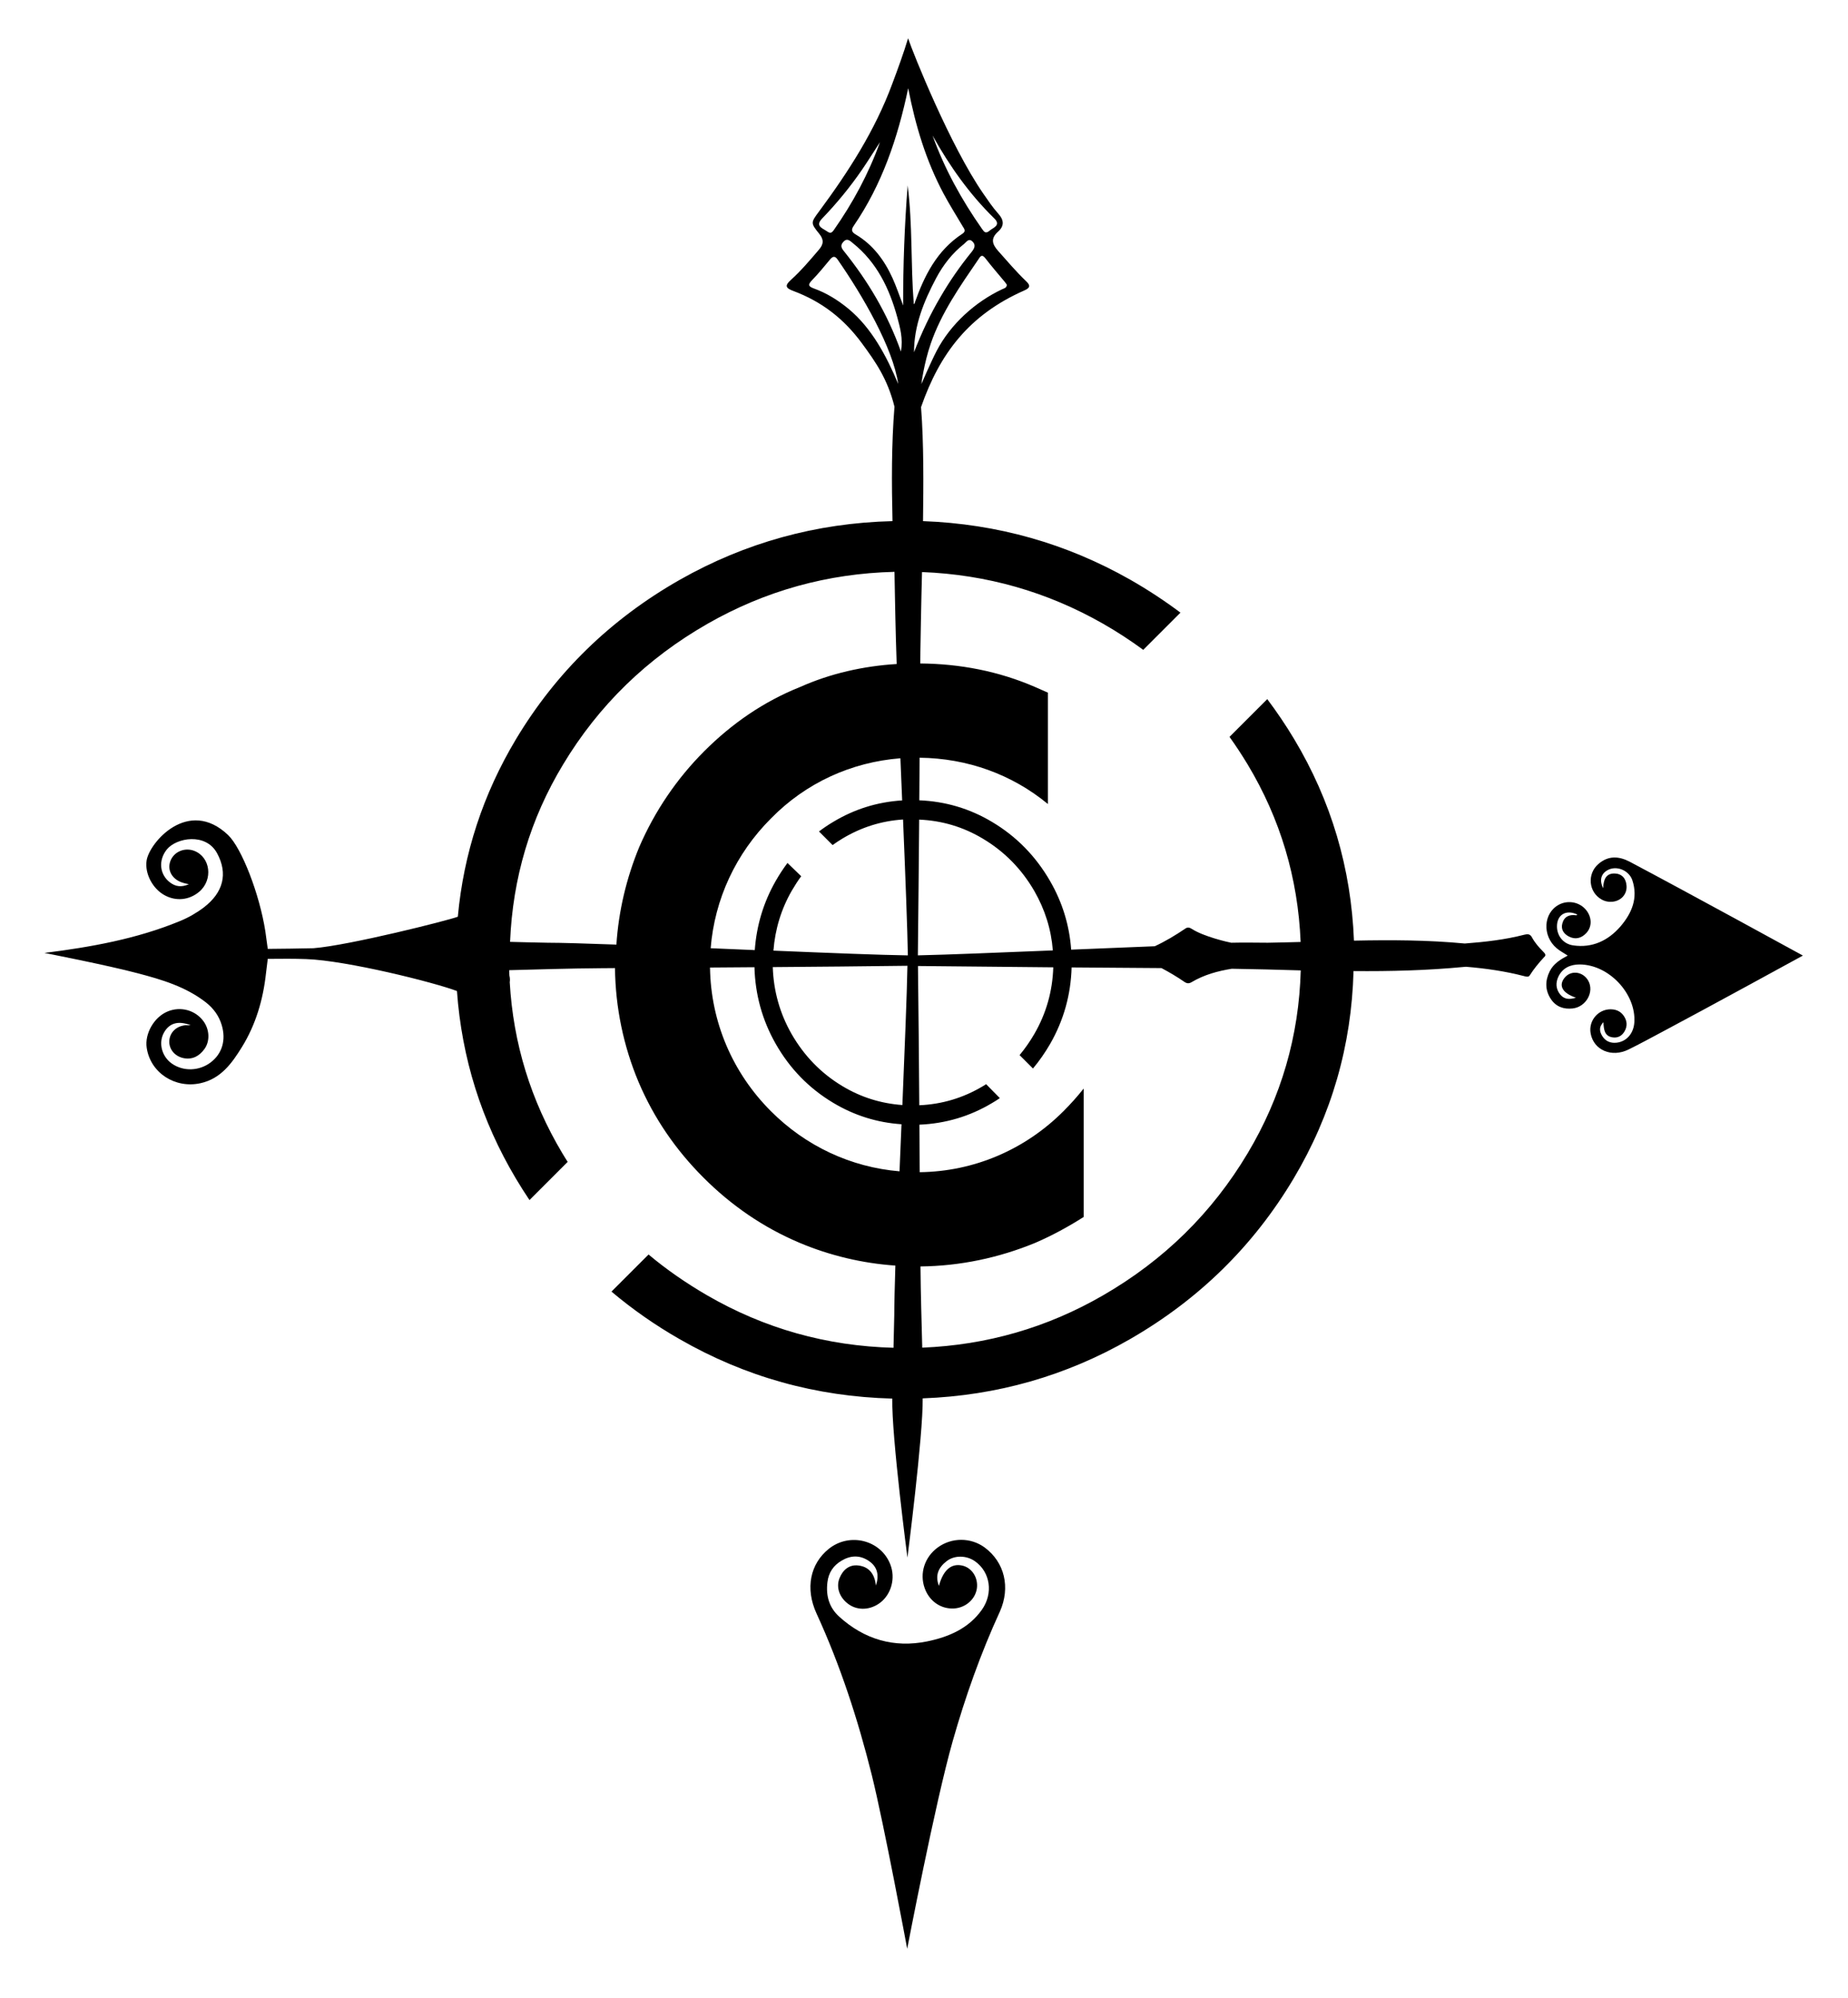
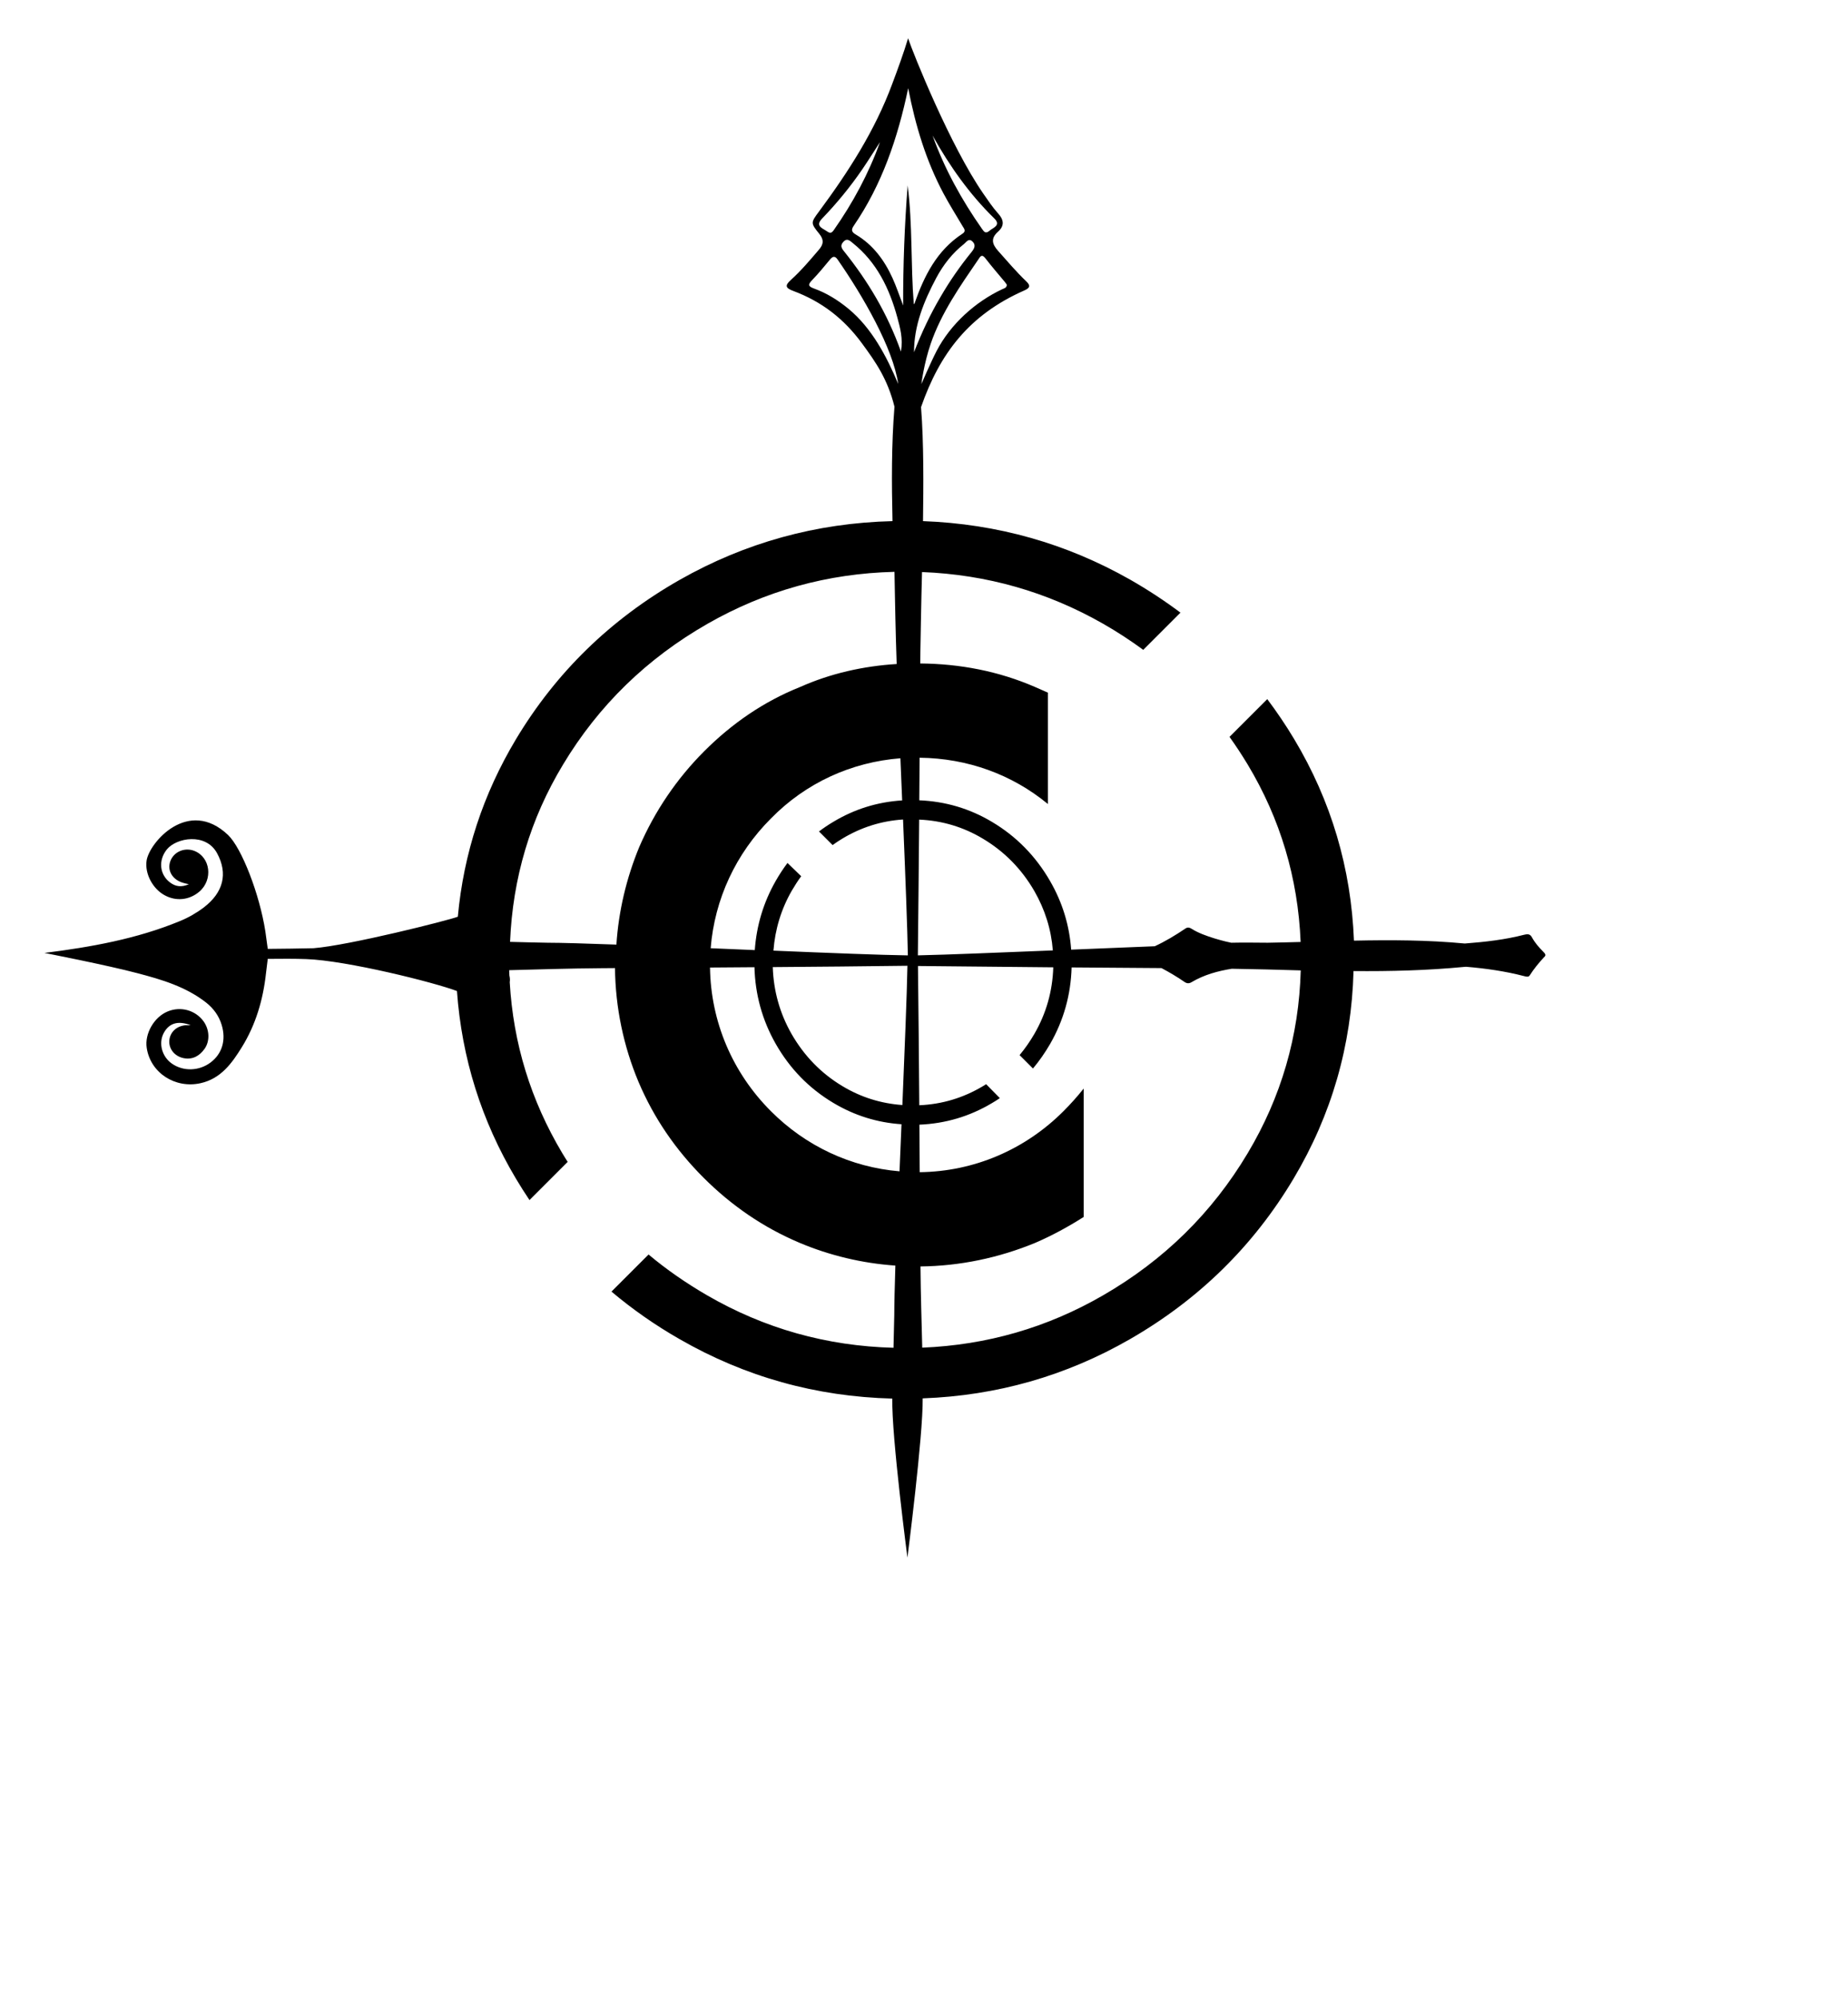
<svg xmlns="http://www.w3.org/2000/svg" version="1.1" id="Layer_1" x="0px" y="0px" viewBox="0 0 1684 1821" style="enable-background:new 0 0 1684 1821;" xml:space="preserve">
  <g>
-     <path d="M897.3,1410.2c-12.7-9.3-30.1-9.3-42.8,0c-12,8.8-16.7,23.6-11.9,37c3.9,11,13.2,18.2,24.3,18.6   c11.6,0.5,21.8-7.6,23.3-18.4c1.3-9.9-4.7-19-13.7-20.8c-9.8-2-17,4.2-20.9,18.6c-3.8-9.9-0.2-17,7.1-22.6c7.1-5.5,18-5.3,25.7,0.1   c14,9.8,17,29.2,6.3,44.3c-12.1,17.1-30.4,24.8-49.9,28.8c-30.2,6.1-57.1-1.8-80-22.5c-9.3-8.4-12.3-19.2-10.8-31.4   c1-8.7,5.4-15.3,12.9-19.7c8.2-4.9,16.7-5.3,24.9,0.3c8.2,5.6,9.3,13.4,6.4,22.4c-1.1-10-5.8-17.1-16-18.3   c-8.3-1-14.1,3.9-17.2,11.6c-3.4,8.5,0.2,18.1,8.6,23.9c8.4,5.8,19.7,5.1,28.5-1.6c10.2-7.8,14.1-22.5,9.2-34.9   c-8.6-22.2-37-29.4-56-14.2c-17.1,13.7-21.7,36.2-11.2,59c21.7,47.3,37.7,96.6,50.3,147c11.5,46.5,32.3,158.5,32.3,158.5   s25.4-132.7,41.4-189c11.5-40.5,25.5-80.1,43.1-118.4C920.9,1446.6,915.5,1423.7,897.3,1410.2z" />
-     <path d="M1485.3,785.4c-9.8-5.2-19.6-6-28.7,1.9c-10.6,9.1-9,25.8,2.9,32.4c3.2,1.8,6.6,2.4,10.2,2c7.7-0.9,13-6.9,12.5-14.4   c-0.4-6.6-4.1-11-10.6-11.3c-8.6-0.3-10.4,6.1-10.7,13.4c-4-7.8-1.6-14.2,5.6-17.2c8.1-3.2,18.2,1.6,21,10   c5.4,16.3-0.6,30.1-10.8,42c-11.1,12.9-25.7,19.9-43.2,17.3c-8.9-1.3-14.5-8.5-14.7-16.9c-0.2-11,8.2-16.1,18.6-11.2   c-0.4,0.2-0.8,0.7-1.1,0.7c-6.2-0.9-10.9,1.1-12.6,7.4c-1.5,5.5,1.3,9.6,6.1,12c5.7,2.9,11.1,1.6,15.5-3c5.5-5.6,5.5-14.1,0.4-20.8   c-5.8-7.5-16.3-9.8-24.9-5.4c-14.5,7.5-15.7,28.5-2.2,39.9c2.9,2.4,6.3,4.2,10,6.6c-6.6,3.5-12.9,7.3-16.4,14.3   c-4.3,8.7-4.3,17.3,1.1,25.4c4.7,7,11.7,9.4,19.8,8.5c12.3-1.4,19.9-15.2,14.2-25.3c-4.7-8.3-15.3-9.8-21.2-3.1   c-6.2,7.2-2.7,14.3,10,18.6c-6.2,1.9-10.8,1.5-14.5-3.1c-3.9-5-4.1-10.6-1.5-16.1c3.8-8,11-11.1,19.3-11.1   c26.6,0,51.7,26.7,49.9,52.9c-0.7,10-7.1,17.4-16.2,18.4c-5.6,0.6-10.2-1.4-13.1-6.2c-2.2-3.7-3.4-7.8,1.1-12.5   c0.4,6.7,0.9,12.6,8.2,13.8c4.8,0.8,8.6-1.2,11-5.3c2.9-4.9,2.5-9.9-0.8-14.5c-2.3-3.2-5.5-5.1-9.5-5.6   c-12.4-1.6-22.8,9.5-20.5,21.9c2.8,15.2,19.1,22.2,34.5,14.6c10.2-5,20.2-10.5,30.2-15.8c40.9-21.7,128.7-69.8,128.7-69.8   S1536,812.2,1485.3,785.4z" />
    <path d="M1406.1,867.1c-3.8-3.9-7.4-7.9-10.1-12.9c-1.7-3.3-4.2-3.1-7-2.4c-17.8,4.6-35.9,6.6-54.1,8c-0.1,0-0.1,0-0.2,0   c-33.8-3.2-67.2-3.3-100.9-2.6c-2.6-66-20.7-127.3-54.5-183.7c-7.6-12.7-15.8-24.8-24.5-36.4l-34.4,34.4   c5.8,8.1,11.3,16.5,16.5,25.1c29.8,49.6,45.9,103.5,48.3,161.8c-9.9,0.3-19.9,0.5-30,0.7c-6.2,0-22.7-0.3-33.2,0   c-3-0.5-25-5.6-35.6-12.4c-2.1-1.3-3.9-2.1-6.1-0.6c-9,6.1-18.3,11.7-28,16.2c-24.3,1-50.4,2-76.2,3.1c-1.6-22.3-8-43.1-19.2-62.5   c-13.1-22.7-30.7-40.7-52.9-53.9c-20.4-12.2-42.5-18.7-66.3-19.7c0.1-13,0.2-25.9,0.3-38.8c43.6,0.5,84.2,15.2,116.9,42.2V631.2   c-3.7-1.5-8.1-3.7-11.8-5.2c-33.2-14.4-68.4-21.1-104.5-21.4c0-3.6,0.1-10.7,0.1-10.7s0.8-48.9,1.5-72.6c59,2.3,114,18,165,47.1   c12.8,7.3,25,15.3,36.6,23.8l33.9-33.9c-14.4-10.8-29.6-20.8-45.7-30c-58.3-33.1-121.2-50.9-188.9-53.4   c0.4-32.4,0.8-70.5-1.8-103.9c17.1-48.9,43.7-84.1,94.3-106.4c5.2-2.3,5.5-4.5,1.5-8.3c-9.1-8.7-17.2-18.3-25.6-27.7   c-5.7-6.4-6.7-11.5,0-17.5c5.9-5.3,5.4-10.7,0-16.6c-5-5.6-9.2-11.9-13.5-18.1c-30.1-43.5-63.8-127.5-68.5-141.5   c-4.2,13.9-9.4,28.1-14.5,41.7c-15.7,42.4-39.8,79.8-66.5,115.9c-7.7,10.4-8,10.6,0,20.5c4.4,5.4,4.1,9.5-0.3,14.6   c-8.2,9.6-16.3,19.2-25.6,27.6c-5.8,5.2-4.5,7.4,2.2,9.9c26.2,9.8,46.2,25.4,62.6,47.7c12.8,17.4,23.4,32.7,29.7,57.8   c-2.8,34.9-2.6,69.5-1.8,104.3c-69.5,1.7-134.2,19.6-193.9,53.5c-62.9,35.8-112.6,84.2-149.2,145.2c-30,50.1-47.7,104.1-53,161.8   c-8.6,3.3-98.9,26.1-131.5,28.7c-13.9,0.3-27.8,0.5-41.7,0.6c0,0-1.7-12.6-2.2-16c-5.3-34-21.6-76-34-87.8   c-36.2-34.4-71.7,6.9-74.2,23.3c-1.8,11.8,5.4,25.5,16.2,31.5c10.6,5.9,22.8,4.6,31.9-3.2c12.6-10.9,10.1-31.3-4.6-37.1   c-9-3.5-19,0.9-22,9.7c-2.8,8.3,2,16.4,11.4,19.3c1.5,0.5,3,0.8,5.6,1.4c-6.8,2.9-12,2.2-17-1.5c-9.8-7.3-11-20.4-3-30.3   c8.7-10.6,35.4-15.4,45.7,3.5c10.2,18.8,5.5,35.9-11.9,49.3c-6.7,5.1-14,9.3-21.8,12.5c-39.6,16.4-81.6,23.8-123.6,29.1   c0,0,57.1,11.1,84.9,18.5c22.1,5.8,44,12.3,62.4,26.7c6.8,5.4,11.7,12.1,14.2,20.4c4.2,13.8,0.4,26.4-10.2,34.3   c-10.5,7.8-24.7,8.2-35.1,1c-9.2-6.4-12.5-18.7-7.4-28.1c4.8-8.8,12.9-11.4,24.5-6.9c-2.4,0-3.7-0.1-4.9,0   c-8.2,0.8-14,6.4-14.6,13.9c-0.6,7.7,4.9,14.5,13.2,16.1c8.2,1.5,14.3-2.1,18.9-8.5c5.1-7.2,4.5-17.7-1-25.2   c-7.5-10.2-21-13.8-32.8-8.8c-12.2,5.1-20.9,20.2-18.9,33.1c3.4,22.8,25.9,37.3,49,32.2c18.7-4.1,28.8-18.5,37.6-32.7   c12.7-20.4,19.5-43.5,22.1-67.6c0.5-4.2,1.6-13,1.6-13c6.1,0,12.2,0,18.3-0.1c5.6,0,11.2,0.1,16.8,0.3   c36.8,1.3,116.1,21.1,137.3,29.1c4.4,61,22.2,118,53.7,170.9c4,6.7,8.1,13.2,12.4,19.6l34.8-34.8c-1.7-2.6-3.3-5.3-4.9-7.9   c-28.7-48.1-44.7-100-47.9-155.8c0.3-2,0.2-4-0.3-6c-0.1-1.7-0.2-3.3-0.2-5c27.1-0.7,54.6-1.6,83.4-1.8c4.3,0,8.6-0.1,13-0.1   c0.4,36,7.8,71.2,21.4,103.6c14.1,33.3,34.1,62.2,59.3,87.4c25.2,25.2,54.1,45.2,87.4,59.3c27.5,11.6,57.1,18.7,87.4,20.8   c-0.6,19.6-1,35.5-1,45.3c-0.2,9.9-0.4,19.7-0.7,29.6c-60.9-1.6-117.6-17.5-170-47.9c-19.1-11.1-36.9-23.4-53.2-37.1l-33.8,33.8   c19.1,16.1,39.8,30.6,62.2,43.4c59.7,34.3,124.2,52.3,193.7,54.1c-0.7,34.7,13.8,144.9,13.8,144.9s14.3-111,13.9-145.1   c67.6-2.5,130.5-20.4,188.8-53.9c62.9-36.2,112.6-85,149.2-146.4c34.6-58.1,52.8-121.2,54.6-189.1c33.2,0.3,66.5-0.5,101.1-3.8   c0.5,0,1-0.1,1.5-0.1c17.9,1.5,35.6,4,53.2,8.6c1.7,0.4,3.7,1,4.8-0.8c3.8-6,8.3-11.4,13-16.5   C1409.6,870.3,1407.5,868.6,1406.1,867.1z M895.7,764.3c19.6,11.7,35.2,27.6,46.8,47.6c9.7,16.9,15.4,34.9,16.9,54.2   c-49.6,2-96,3.9-123,4.5c0.5-40,0.8-81.8,1.2-123.7C858.5,747.8,877.9,753.6,895.7,764.3z M822.3,1007   c-19.6-1.4-37.8-7.1-54.6-17.2c-19.5-11.7-34.9-27.6-46.4-47.6c-10.7-18.8-16.4-39.1-17.1-60.9c41.3-0.3,82.4-0.7,121.7-1.2   c0.3,0,0.7,0,1,0C826.4,907.1,824.4,955.5,822.3,1007z M717.6,786.4c-3.9,5.2-7.5,10.7-10.8,16.5c-11.1,19.5-17.4,40.5-19,62.9   c-13.3-0.6-26.8-1.1-40.2-1.7c3.6-44.7,22.9-86.2,54.9-118.2c31.9-32.6,73.4-51.4,118-54.9c0.5,12.8,1.1,25.6,1.6,38.4   c-22.5,1.4-43.4,7.9-62.7,19.5c-4.6,2.7-9,5.7-13.1,8.8l12.4,12.4c2.9-2.1,5.9-4.1,9.1-6c17-10.2,35.3-16,55.1-17.3   c2.2,52.7,4,100.7,4.4,123.8c-0.4,0-0.8,0-1.1,0c-22.3-0.3-69.3-2.1-121.4-4.3c1.5-19.4,7-37.7,16.7-54.6c2.7-4.6,5.5-9,8.6-13.2   L717.6,786.4z M821,320.4c-12.5-35.1-30.2-64.3-51.8-91.3c-2.4-2.9-3.8-5.4-0.7-8.7c3.5-3.9,6.2-0.8,8.6,1.1   c21.9,17.5,33.4,41.4,40.6,67.8C820.2,298.7,823,308.1,821,320.4z M832.9,321c0-24.5,9-46.5,20.3-67.8   c6.4-11.9,14.6-22.5,25.3-30.9c2.1-1.7,4.2-5.6,7.7-2.2c3.4,3.3,1.6,6.5-0.9,9.6c-10.4,12.8-19.8,26.3-28.1,40.6   C847.7,286.4,839.8,303.2,832.9,321z M915.8,257.1c0.7,0.8,1.2,1.8,1.7,2.4c-0.2,2.9-2.5,3.3-4.1,4c-24.9,11.7-47.1,31.9-59.8,56.1   c-5.4,10.4-14,30.4-14,30.4s2.3-18.7,8.5-36.7c9.6-28.1,26.8-52.6,43.5-77c1.5-2.2,2.9-5.2,6.1-1.2   C903.5,242.6,909.7,249.8,915.8,257.1z M906,199c6.5,6.3-1.1,8.6-3.7,10.8c-4,3.5-5.3,1.9-7.5-1.3c-18.5-26.4-34-54.4-45-85   C865.2,151.1,883.3,176.8,906,199z M827.6,80.4c6.7,34.6,16.4,66.3,32.2,96c5.4,10.1,11.5,19.8,17.3,29.6c1.4,2.4,3.6,4.6-0.1,7   c-23.3,15.2-34.9,38.5-43.7,63.7c-0.1,0.2-0.4,0.3-0.6,0.5c-2.9-36-1-72.2-5.6-108.2c-2.8,36-4.2,72.1-4.1,109.4   c-3.5-9.1-6.2-17.3-9.7-25c-7.4-16.3-17.8-30.4-33.5-39.7c-3.9-2.3-4.3-4.4-1.8-8C803.6,168.3,818,126.2,827.6,80.4z M749.2,199.1   c13.4-13.9,25.6-28.8,36.5-44.7c5.6-8.2,10.8-16.6,16.2-24.9c-10.4,28.8-24.7,55.4-42.2,80.3c-2.5,3.5-3.9,2.5-7.2,0.3   C748.4,207.6,743.1,205.4,749.2,199.1z M773.3,281.5c-9.6-7.9-19.9-14.4-31.6-18.6c-5.9-2.1-5.2-3.9-1.5-7.8   c5.6-5.8,10.8-12.1,15.9-18.3c2.4-2.9,4.4-4.2,7.1-0.4c23.1,33.2,50.6,80.8,55.3,113.5C807.8,324.4,794.3,298.9,773.3,281.5z    M499,859.1c-11.5-0.2-22.9-0.5-34.2-0.8c2.4-58.2,18.4-112.1,48.3-161.6c32.4-53.9,76.3-96.6,131.7-128.3   c52.5-30,109.3-45.8,170.3-47.3c0.2,7.1,0.4,21.4,0.4,21.4s0.6,35,1.6,62.6c-30.5,1.9-60.3,8.6-87.9,20.9   c-33.3,13.3-62.2,33.3-87.4,58.5c-25.2,25.2-45.2,54.8-59.3,87.4c-11.7,28.4-18.8,58.3-20.8,88.9C534,859.8,511.6,859.1,499,859.1z    M702.5,1012.6c-35-35-54.8-81.4-55.5-130.9c13.5-0.1,27-0.2,40.5-0.3c0.7,25,7.1,48.2,19.3,69.7c12.9,22.7,30.4,40.7,52.5,53.9   c19.2,11.5,39.9,18,62.2,19.5c-0.6,14.3-1.2,28.7-1.8,42.9C775.4,1063.7,734.2,1044.4,702.5,1012.6z M1136.9,1051   c-32.4,54.3-76.3,97.4-131.7,129.4c-51,29.5-105.9,45.3-164.8,47.7c-0.6-24.1-1.4-48.6-1.6-74c36-0.4,71.2-7.8,104.3-21.4   c15.6-6.7,30.4-14.8,44.4-23.7v-117c-5.9,7.4-11.9,14.1-18.5,20.7c-35,35-81.4,54.9-130.9,55.5c-0.1-14.4-0.2-28.8-0.3-43.3   c23.7-1,45.8-7.5,66.2-19.7c2.4-1.4,4.8-2.9,7.1-4.5L898.6,988c-0.9,0.6-1.9,1.2-2.9,1.8c-17.9,10.7-37.2,16.5-58,17.4   c-0.3-43-0.7-85.8-1.2-126.9c40,0.4,81.6,0.8,123.3,1.2c-0.7,21.8-6.4,42-17.3,60.8c-4,6.9-8.5,13.3-13.4,19.2l12.2,12.2   c5.8-6.9,11-14.4,15.7-22.5c12.3-21.5,18.8-44.7,19.5-69.6c27.5,0.2,55,0.4,81.9,0.6c7.2,3.8,14.3,8,21.1,12.7   c2.1,1.4,4,1.5,6.2,0.2c11.6-6.9,24-10.2,36.7-12.3c21.3,0.3,42.2,0.9,62.9,1.5C1183.7,944.1,1167.5,999.8,1136.9,1051z" />
  </g>
</svg>